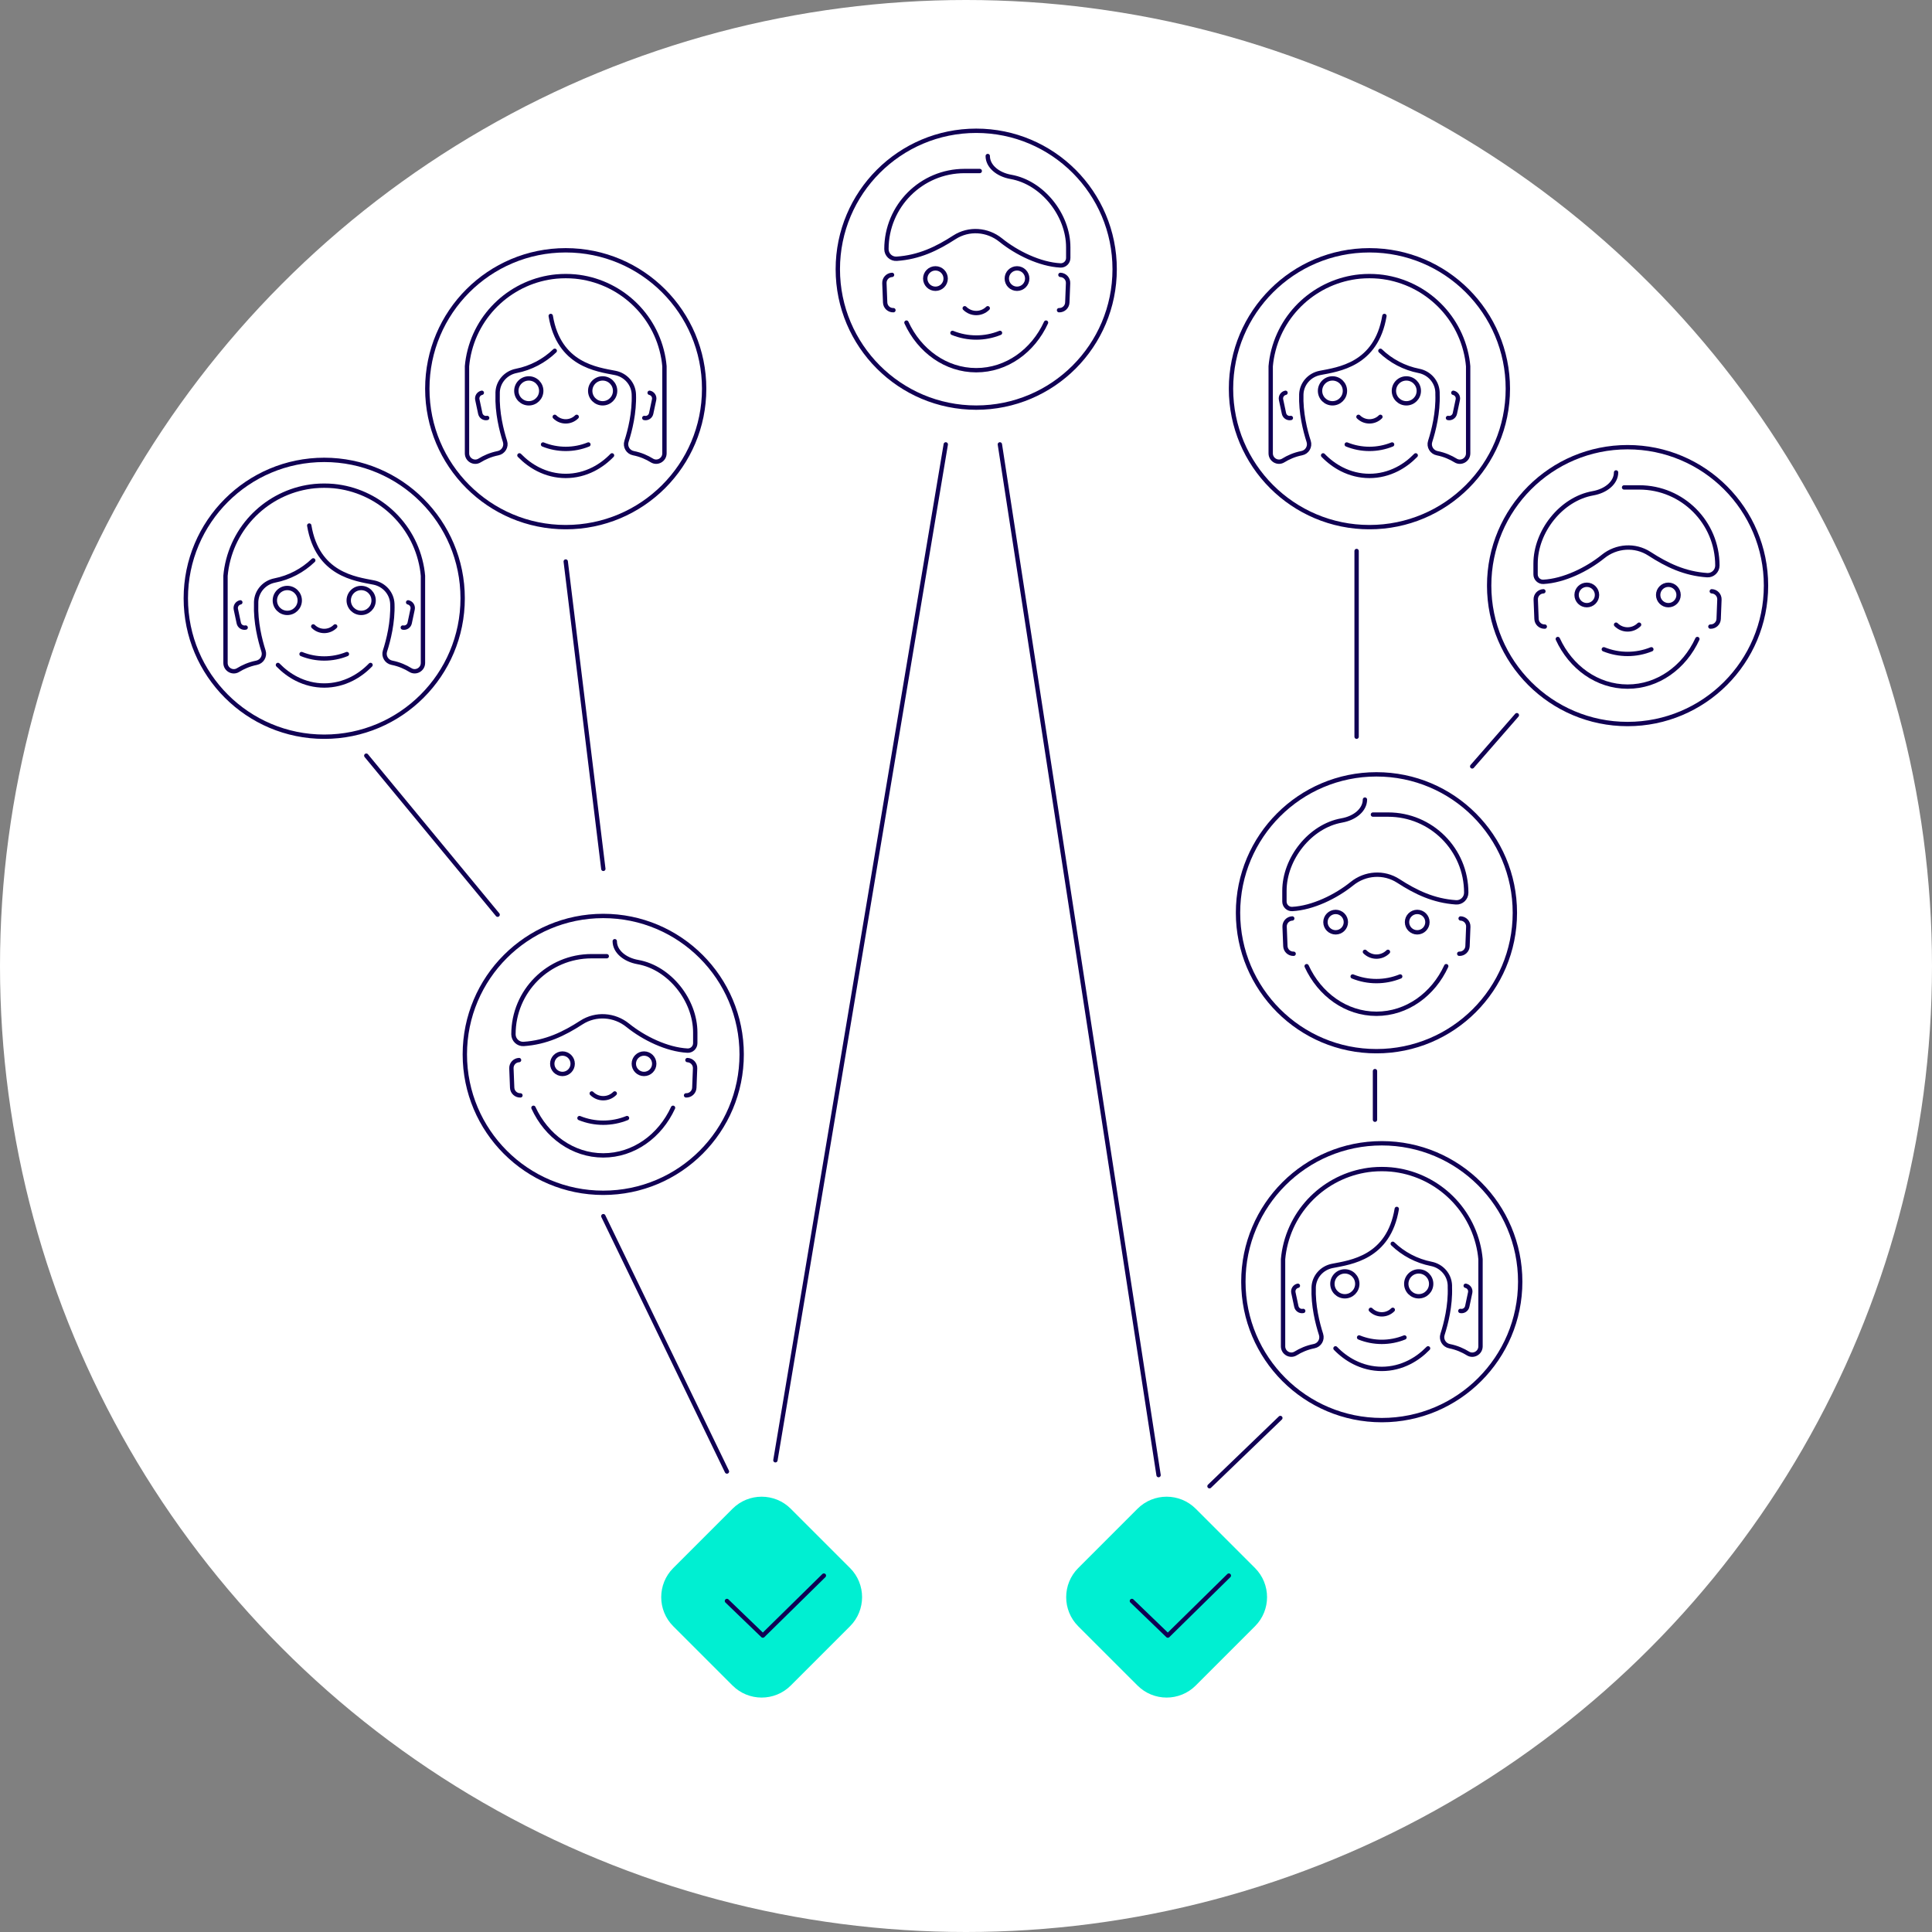
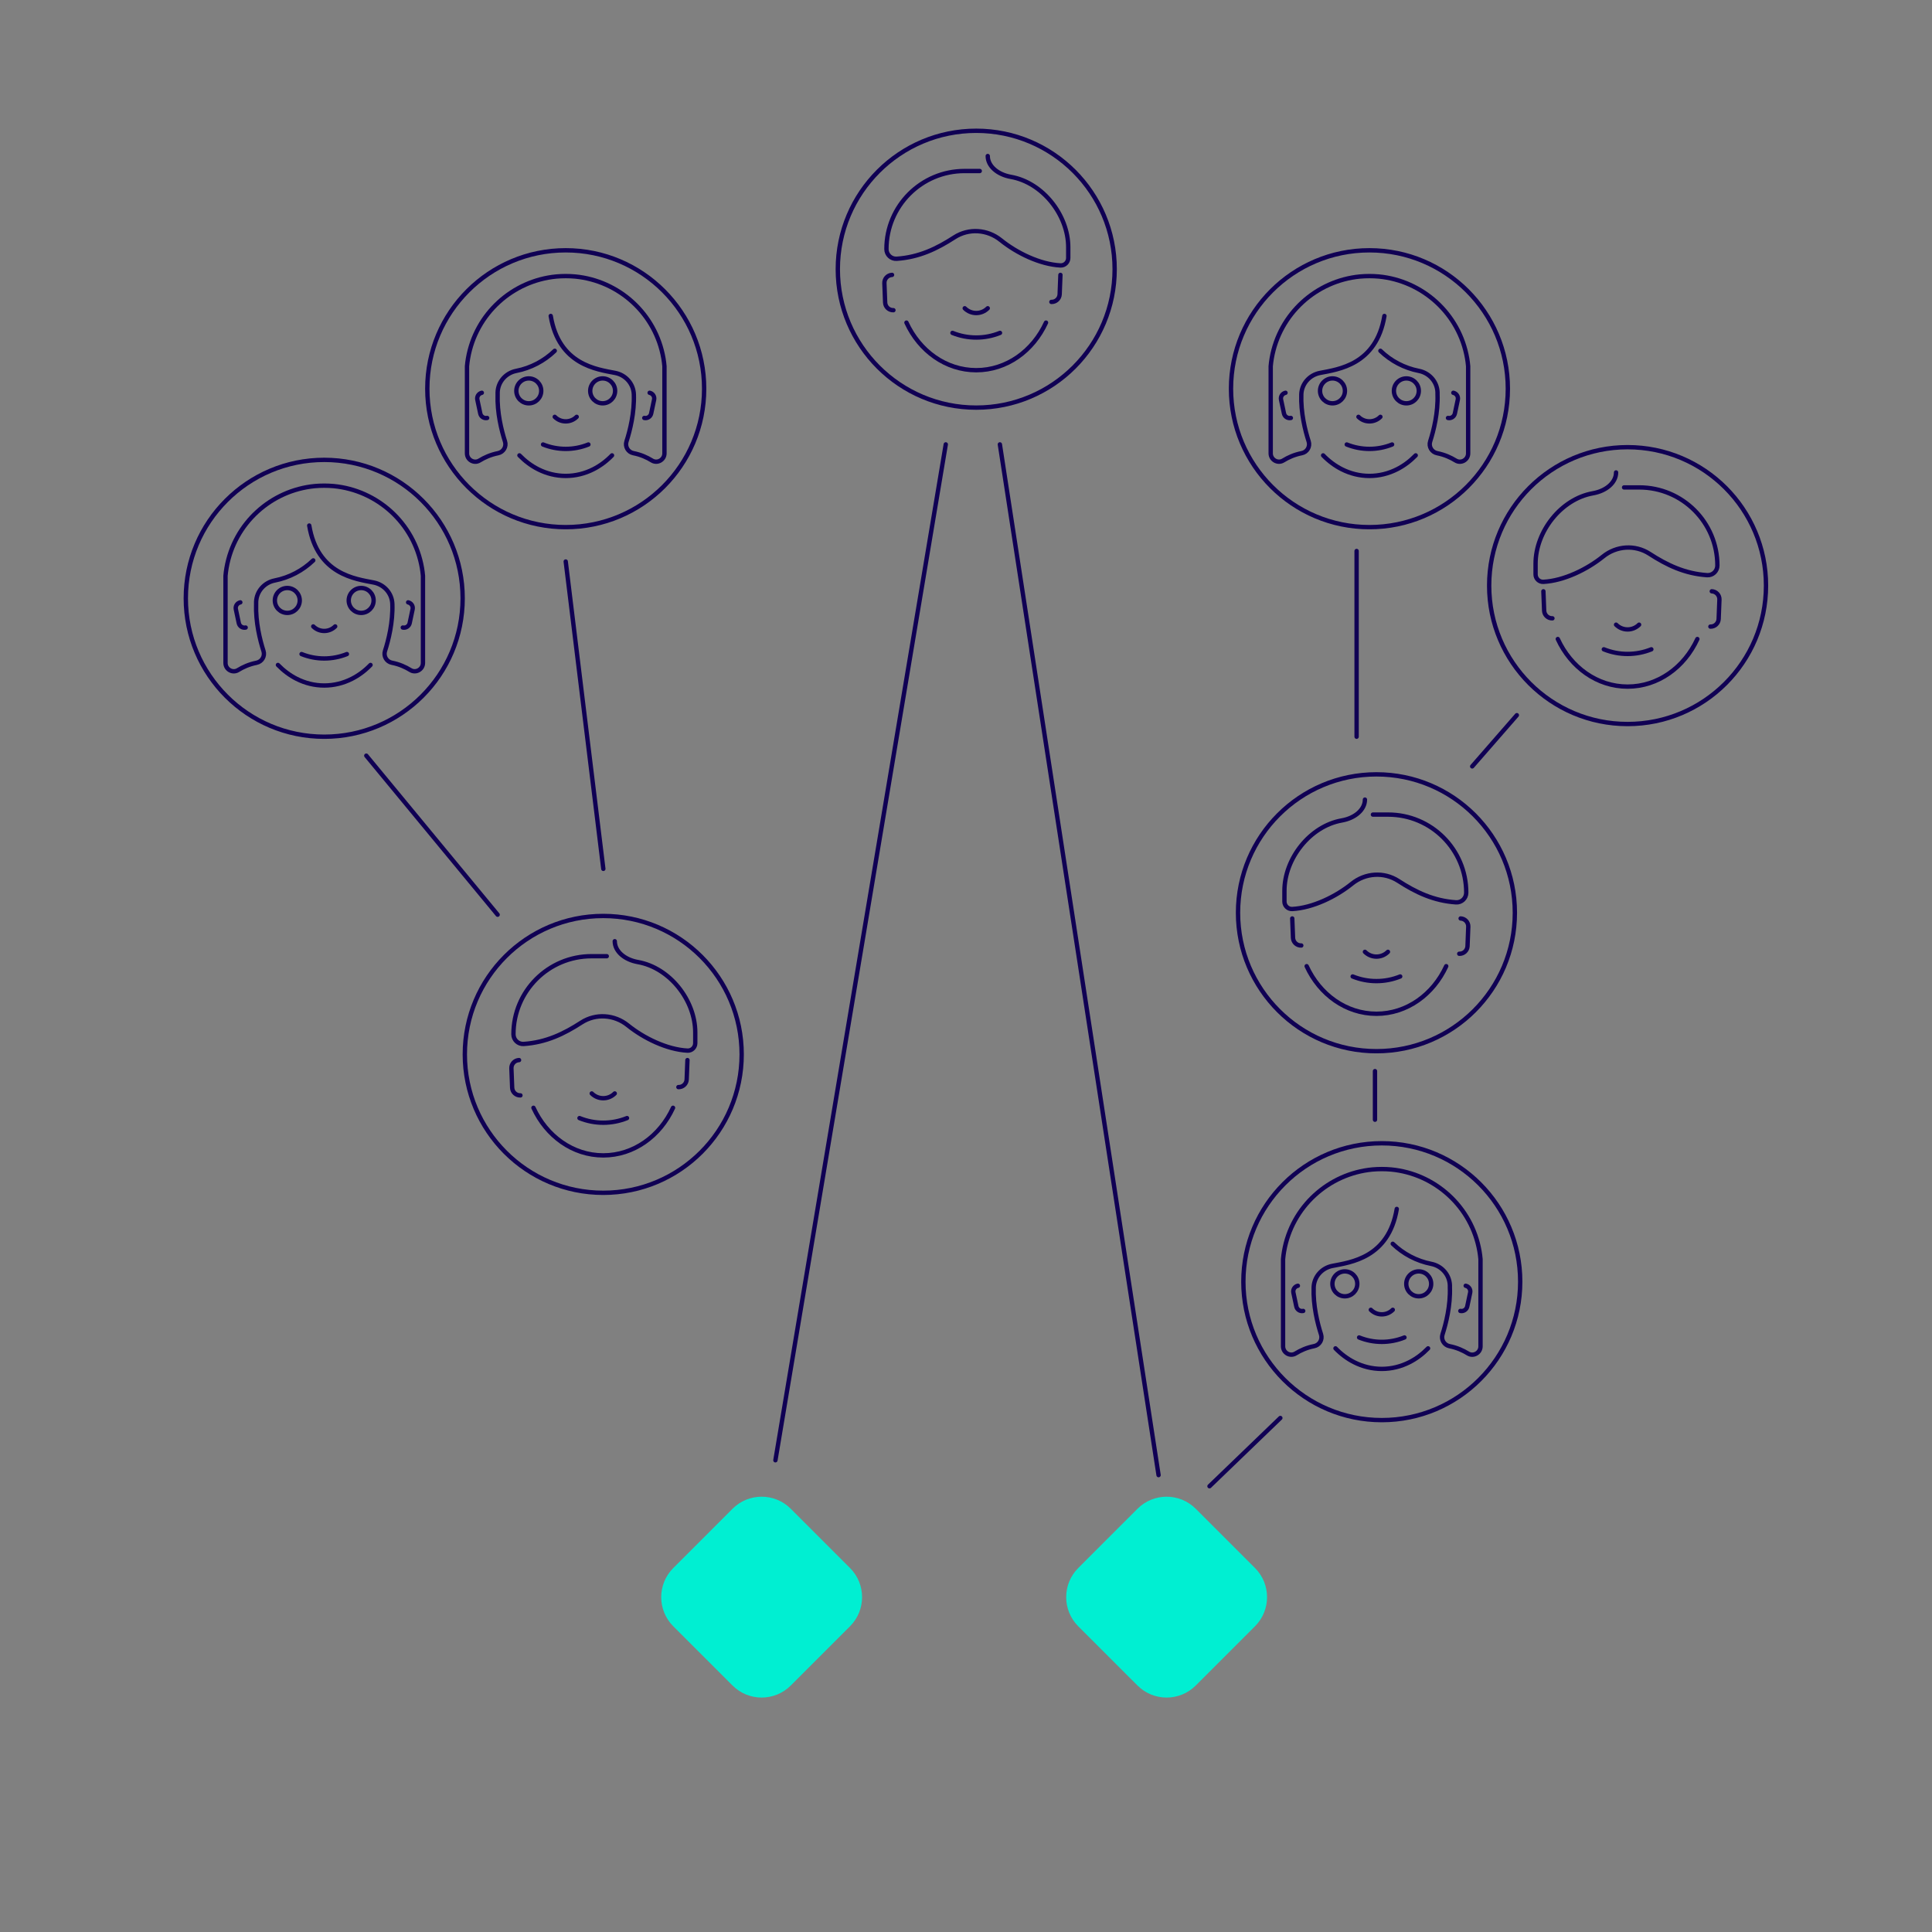
<svg xmlns="http://www.w3.org/2000/svg" xmlns:xlink="http://www.w3.org/1999/xlink" id="Layer_2" data-name="Layer 2" width="889.22" height="889.22" viewBox="0 0 889.22 889.22">
  <rect x="0" y="0" width="889.22" height="889.22" fill="#808080" stroke="none" />
  <defs>
    <symbol id="checkmark" viewBox="0 0 92.46 92.46">
      <g>
        <path d="m32.82,86.9L5.55,59.64c-7.4-7.4-7.4-19.41,0-26.81L32.82,5.55c7.4-7.4,19.41-7.4,26.81,0l27.27,27.27c7.4,7.4,7.4,19.41,0,26.81l-27.27,27.27c-7.4,7.4-19.41,7.4-26.81,0Z" fill="#00efd2" />
-         <polyline points="30.25 47.99 46.78 63.92 74.87 36.31" fill="none" stroke="#100054" stroke-linecap="round" stroke-linejoin="round" stroke-width="2" />
      </g>
    </symbol>
    <symbol id="face_female1" viewBox="0 0 92.88 93.98">
      <g>
        <path d="m67.75,83.52c-2.55,2.63-5.44,4.79-8.58,6.38-3.91,1.98-8.22,3.08-12.73,3.08-4.52,0-8.82-1.1-12.73-3.08-3.14-1.59-6.03-3.76-8.58-6.38" fill="none" stroke="#100054" stroke-linecap="round" stroke-miterlimit="10" stroke-width="2" />
        <path d="m56.88,78.51c-3.34,1.35-6.89,2.03-10.44,2.03s-7.1-.68-10.44-2.03" fill="none" stroke="#100054" stroke-linecap="round" stroke-miterlimit="10" stroke-width="2" />
        <circle cx="63.44" cy="53.83" r="5.73" fill="none" stroke="#100054" stroke-linecap="round" stroke-miterlimit="10" stroke-width="2" />
        <circle cx="29.44" cy="53.83" r="5.73" fill="none" stroke="#100054" stroke-linecap="round" stroke-miterlimit="10" stroke-width="2" />
        <path d="m51.49,65.78c-2.79,2.79-7.32,2.79-10.11,0" fill="none" stroke="#100054" stroke-linecap="round" stroke-miterlimit="10" stroke-width="2" />
        <path d="m7.82,54.71c-1.44.31-2.37,1.72-2.06,3.17l1.35,6.36c.31,1.44,1.72,2.37,3.17,2.06" fill="none" stroke="#100054" stroke-linecap="round" stroke-miterlimit="10" stroke-width="2" />
        <path d="m85.06,54.71c1.44.31,2.37,1.72,2.06,3.17l-1.35,6.36c-.31,1.44-1.72,2.37-3.17,2.06" fill="none" stroke="#100054" stroke-linecap="round" stroke-miterlimit="10" stroke-width="2" />
        <path d="m41.39,35.39c-4.85,4.68-11,7.93-17.72,9.25-4.79.94-8.39,4.97-8.57,9.85v.95c-.3,8.42,1.78,16.65,3.39,21.67.77,2.4-.75,4.92-3.22,5.41-3.42.68-6.26,1.98-8.48,3.35-2.53,1.57-5.79-.3-5.79-3.27v-40.11c.11-1.19.25-2.38.46-3.58C5.05,18.17,22.09,3.13,42.08,1.2c0,0,0,0,0,0,2.92-.26,5.8-.26,8.72,0,0,0,0,0,0,0,19.99,1.93,37.03,16.97,40.62,37.71.21,1.2.35,2.39.46,3.58,0,0,0,0,0,0v40.1c0,2.97-3.26,4.84-5.79,3.27-2.23-1.38-5.07-2.68-8.51-3.36-2.46-.48-3.95-3.01-3.18-5.4,1.62-5.02,3.69-13.25,3.39-21.67-.17-4.88-3.77-8.91-8.57-9.85-8.43-1.66-25.92-3.7-29.68-26.23" fill="none" stroke="#100054" stroke-linecap="round" stroke-miterlimit="10" stroke-width="2" />
      </g>
    </symbol>
    <symbol id="face_female1_circle" viewBox="0 0 129.41 129.41">
      <g>
        <use width="92.88" height="93.98" transform="translate(18.27 11.87)" xlink:href="#face_female1" />
        <circle cx="64.71" cy="64.71" r="63.71" fill="none" stroke="#100054" stroke-linecap="round" stroke-miterlimit="10" stroke-width="2" />
      </g>
    </symbol>
    <symbol id="face_male1" viewBox="0 0 86.62 100.59">
      <g>
        <g>
          <path d="m54.21,82.41c-3.5,1.42-7.22,2.13-10.94,2.13s-7.44-.71-10.94-2.13" fill="none" stroke="#100054" stroke-linecap="round" stroke-miterlimit="10" stroke-width="2" />
          <path d="m48.57,71.07c-2.93,2.93-7.67,2.93-10.6,0" fill="none" stroke="#100054" stroke-linecap="round" stroke-miterlimit="10" stroke-width="2" />
          <path d="m4.52,55.71c-2.02.08-3.6,1.79-3.52,3.81l.35,8.92c.08,2.02,1.79,3.6,3.81,3.52" fill="none" stroke="#100054" stroke-linecap="round" stroke-miterlimit="10" stroke-width="2" />
-           <path d="m82.02,55.71c2.02.08,3.6,1.79,3.52,3.81l-.35,8.92c-.08,2.02-1.79,3.6-3.81,3.52" fill="none" stroke="#100054" stroke-linecap="round" stroke-miterlimit="10" stroke-width="2" />
+           <path d="m82.02,55.71l-.35,8.92c-.08,2.02-1.79,3.6-3.81,3.52" fill="none" stroke="#100054" stroke-linecap="round" stroke-miterlimit="10" stroke-width="2" />
          <path d="m75.39,77.67c-5.96,13.01-18.11,21.91-32.12,21.91-14.01,0-26.15-8.91-32.12-21.91" fill="none" stroke="#100054" stroke-linecap="round" stroke-miterlimit="10" stroke-width="2" />
-           <circle cx="24.5" cy="57.4" r="4.7" fill="none" stroke="#100054" stroke-linecap="round" stroke-miterlimit="10" stroke-width="2" />
-           <circle cx="62.04" cy="57.4" r="4.7" fill="none" stroke="#100054" stroke-linecap="round" stroke-miterlimit="10" stroke-width="2" />
        </g>
        <path d="m48.57,1c0,4.64,4.53,8.52,10.66,9.6,14.6,2.58,26.39,17.58,26.39,32.4v4.92c0,1.95-1.63,3.54-3.58,3.44-9.47-.49-20.17-5.75-27.48-11.65-6.14-4.97-14.72-5.57-21.35-1.28-8.08,5.23-16.24,9.16-26.56,9.86-2.55.17-4.71-1.89-4.71-4.45h0c0-19.85,16.09-35.94,35.94-35.94h7.01" fill="none" stroke="#100054" stroke-linecap="round" stroke-miterlimit="10" stroke-width="2" />
      </g>
    </symbol>
    <symbol id="face_male1_circle" viewBox="0 0 129.41 129.41">
      <g>
        <circle cx="64.71" cy="64.71" r="63.71" fill="none" stroke="#100054" stroke-linecap="round" stroke-miterlimit="10" stroke-width="2" />
        <use width="86.62" height="100.59" transform="translate(21.44 11.62)" xlink:href="#face_male1" />
      </g>
    </symbol>
  </defs>
  <g id="Layer_3" data-name="Layer 3">
-     <circle cx="444.61" cy="444.61" r="444.61" fill="#fff" />
    <g>
      <use width="129.41" height="129.41" transform="translate(195.67 114.2)" xlink:href="#face_female1_circle" />
      <use width="129.41" height="129.41" transform="translate(384.61 59.19)" xlink:href="#face_male1_circle" />
      <use width="129.41" height="129.41" transform="translate(212.94 420.58)" xlink:href="#face_male1_circle" />
      <use width="129.41" height="129.41" transform="translate(698.23 355.4) rotate(-180) scale(1 -1)" xlink:href="#face_male1_circle" />
      <use width="129.41" height="129.41" transform="translate(700.69 525.2) rotate(-180) scale(1 -1)" xlink:href="#face_female1_circle" />
      <use width="129.41" height="129.41" transform="translate(84.52 210.66)" xlink:href="#face_female1_circle" />
      <use width="129.41" height="129.41" transform="translate(695 114.2) rotate(-180) scale(1 -1)" xlink:href="#face_female1_circle" />
      <use width="129.41" height="129.41" transform="translate(813.82 204.82) rotate(-180) scale(1 -1)" xlink:href="#face_male1_circle" />
    </g>
    <use width="92.46" height="92.46" transform="translate(304.33 688.87)" xlink:href="#checkmark" />
    <use width="92.46" height="92.46" transform="translate(490.72 688.87)" xlink:href="#checkmark" />
    <line x1="260.38" y1="258.44" x2="277.69" y2="399.9" fill="none" stroke="#100054" stroke-linecap="round" stroke-linejoin="round" stroke-width="2" />
    <line x1="168.59" y1="347.8" x2="229.04" y2="421" fill="none" stroke="#100054" stroke-linecap="round" stroke-linejoin="round" stroke-width="2" />
    <line x1="624.39" y1="253.6" x2="624.39" y2="339.08" fill="none" stroke="#100054" stroke-linecap="round" stroke-linejoin="round" stroke-width="2" />
    <line x1="698.14" y1="329.17" x2="677.59" y2="352.74" fill="none" stroke="#100054" stroke-linecap="round" stroke-linejoin="round" stroke-width="2" />
    <line x1="632.85" y1="492.99" x2="632.85" y2="515.36" fill="none" stroke="#100054" stroke-linecap="round" stroke-linejoin="round" stroke-width="2" />
-     <line x1="277.69" y1="559.75" x2="334.58" y2="677.28" fill="none" stroke="#100054" stroke-linecap="round" stroke-linejoin="round" stroke-width="2" />
    <line x1="556.68" y1="684.05" x2="589.29" y2="652.64" fill="none" stroke="#100054" stroke-linecap="round" stroke-linejoin="round" stroke-width="2" />
    <line x1="356.89" y1="672.1" x2="435.3" y2="204.53" fill="none" stroke="#100054" stroke-linecap="round" stroke-linejoin="round" stroke-width="2" />
    <line x1="533.24" y1="678.93" x2="460.2" y2="204.53" fill="none" stroke="#100054" stroke-linecap="round" stroke-linejoin="round" stroke-width="2" />
  </g>
</svg>